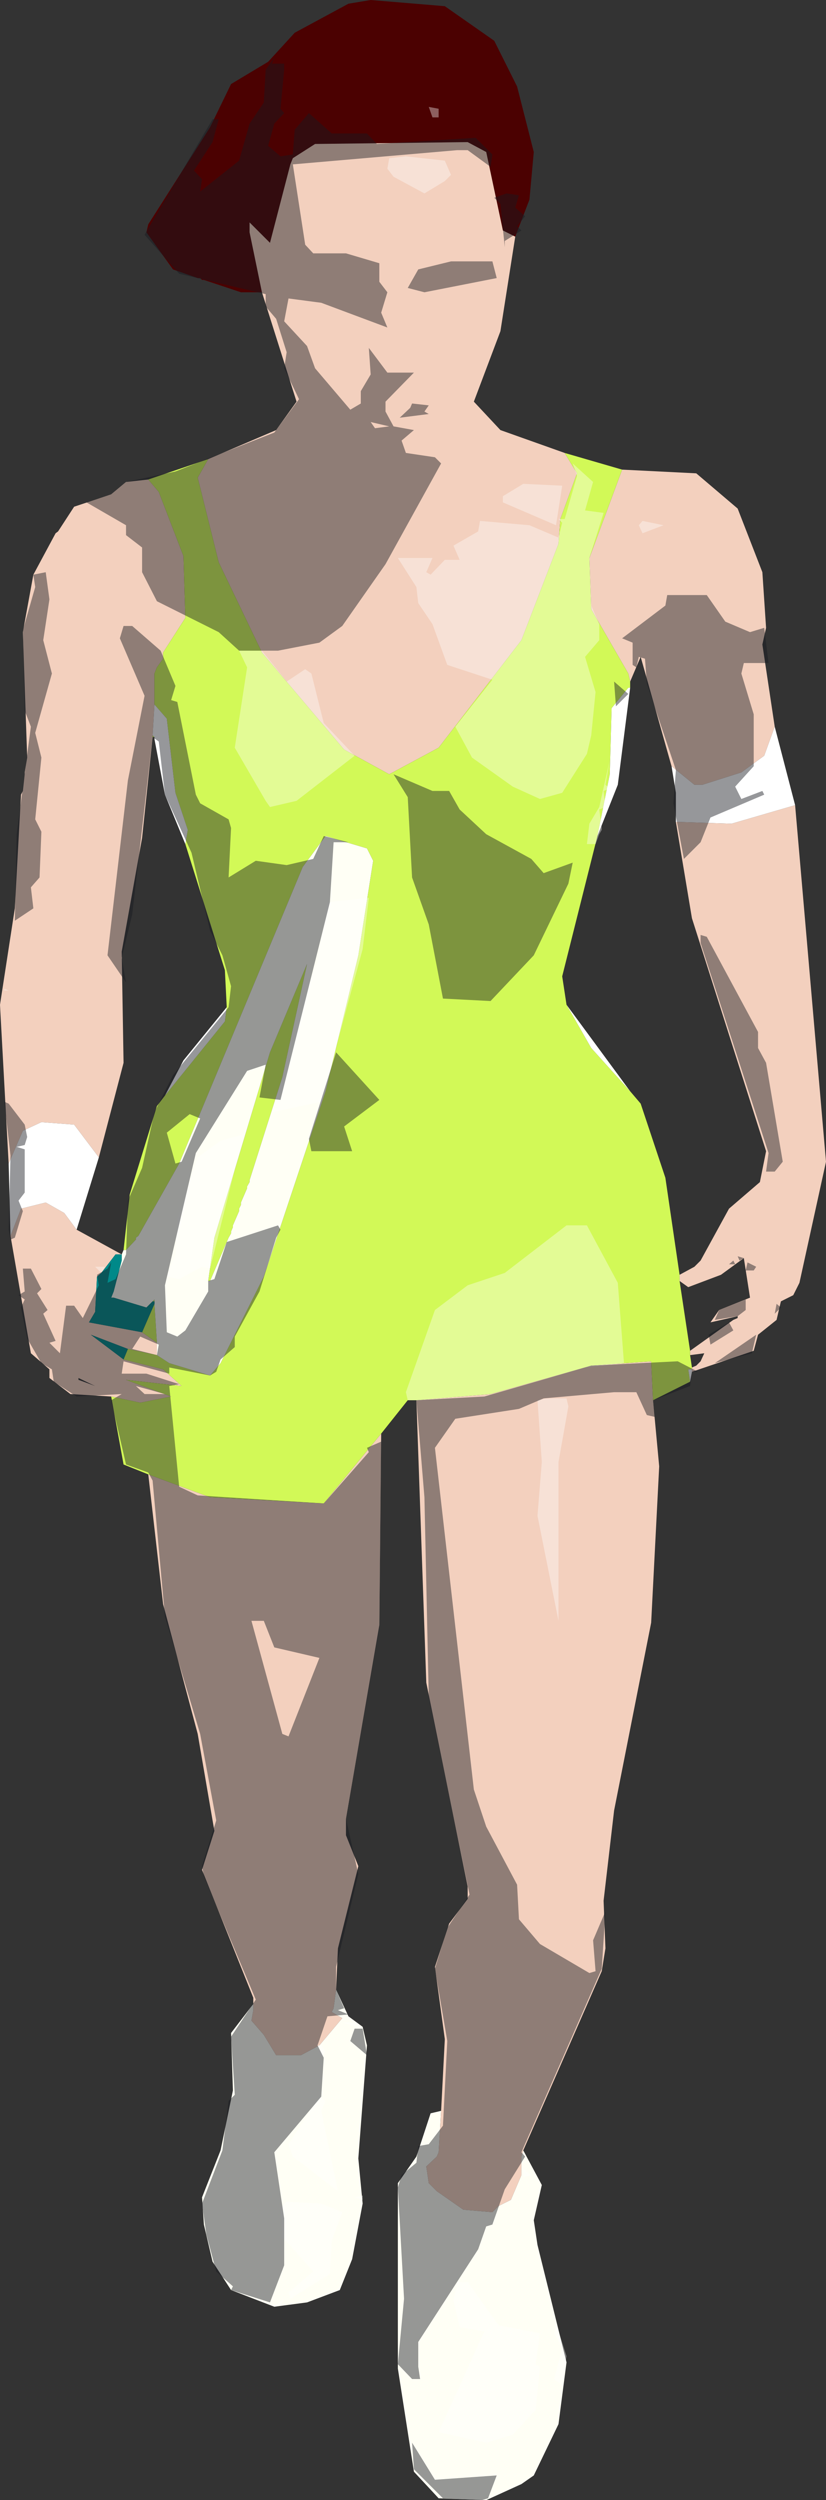
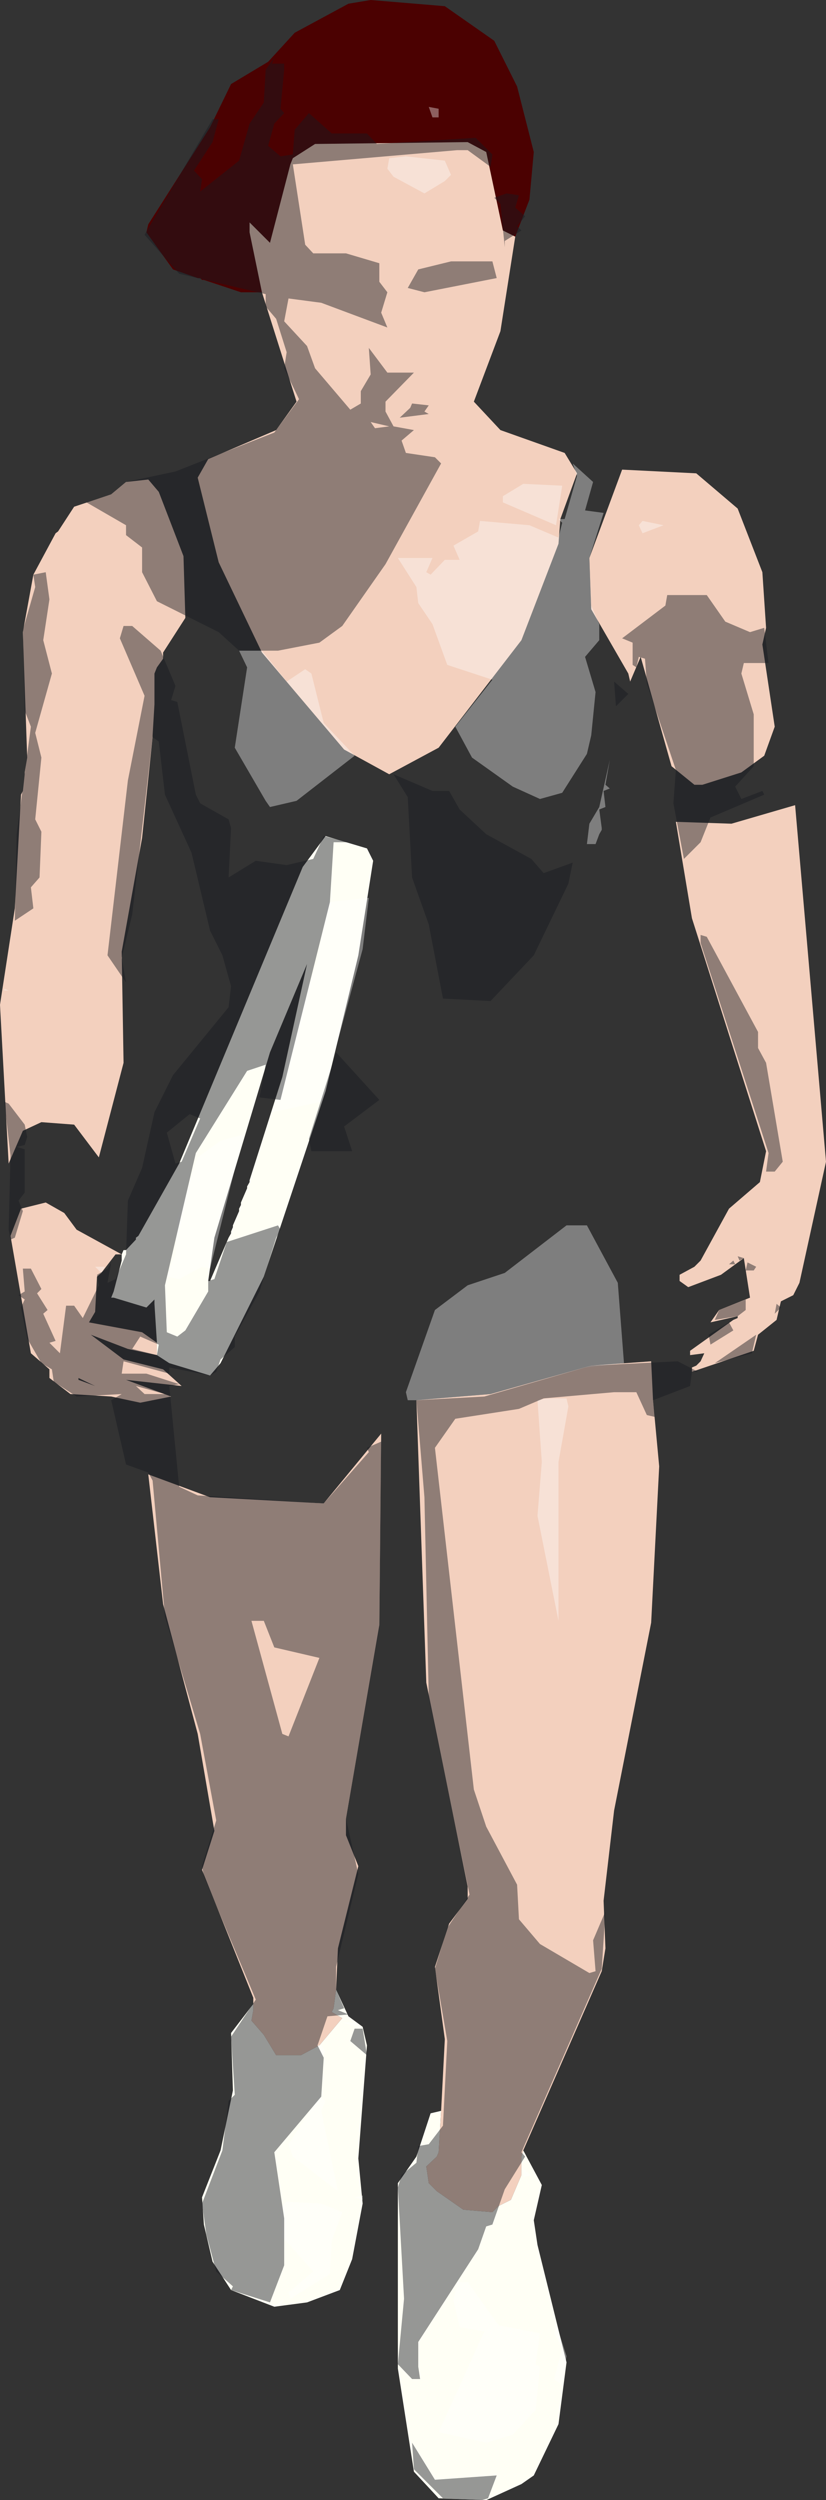
<svg xmlns="http://www.w3.org/2000/svg" height="202.3px" width="66.85px">
  <rect width="100%" height="100%" fill="#333333" stroke="none" />
  <g transform="matrix(1.0, 0.0, 0.0, 1.0, -11.8, 49.0)">
    <path d="M53.5 -29.85 L52.5 -30.35 51.15 -36.7 49.65 -37.5 37.3 -37.35 35.5 -36.2 35.3 -35.7 33.65 -29.35 32.0 -31.0 32.0 -30.2 33.0 -25.35 31.3 -25.35 28.3 -26.35 28.15 -26.35 28.0 -26.5 27.8 -26.5 25.8 -27.2 23.65 -30.2 23.8 -30.85 28.8 -38.7 30.5 -42.2 33.5 -44.0 35.65 -46.35 40.0 -48.7 41.8 -49.0 47.8 -48.5 51.8 -45.7 53.65 -42.0 55.0 -36.7 54.65 -32.85 53.5 -29.85" fill="#4b0101" fill-rule="evenodd" stroke="none" />
    <path d="M33.0 -25.35 L32.0 -30.2 32.0 -31.0 33.65 -29.35 35.3 -35.7 35.5 -36.2 37.3 -37.35 49.65 -37.5 51.15 -36.7 52.5 -30.35 53.5 -29.85 52.3 -22.2 50.15 -16.5 52.3 -14.2 57.5 -12.35 58.5 -10.7 57.15 -7.0 57.0 -5.0 54.0 2.8 47.3 11.5 43.3 13.65 39.65 11.65 33.0 3.8 29.5 -3.5 27.8 -10.35 28.65 -11.85 34.15 -14.2 35.8 -16.5 33.0 -25.35 M62.15 -11.0 L68.15 -10.7 71.5 -7.85 73.5 -2.7 73.8 1.8 73.5 3.15 74.5 9.8 73.65 12.15 71.8 13.5 68.65 14.5 68.0 14.5 66.15 13.0 63.65 4.15 62.8 6.15 62.65 5.5 59.65 0.3 59.5 -3.85 62.15 -11.0 M76.15 16.15 L78.65 45.0 76.5 54.8 76.0 55.8 75.0 56.3 74.65 57.8 73.15 59.0 72.8 60.3 67.8 62.0 67.8 61.8 67.8 61.65 68.15 61.5 68.5 61.15 68.8 60.5 67.65 60.65 67.65 60.3 71.15 57.8 71.5 57.65 71.5 57.5 69.3 58.0 70.0 57.0 72.5 56.0 72.0 52.8 70.15 54.15 67.5 55.15 66.8 54.65 66.8 54.15 68.0 53.5 68.5 53.0 70.8 48.8 73.3 46.65 73.8 44.15 67.8 25.3 66.5 17.5 71.0 17.65 76.15 16.15 M64.65 64.3 L65.15 69.65 64.5 82.3 61.5 97.5 60.65 104.8 60.8 108.65 60.5 110.5 54.15 125.0 54.0 125.5 54.0 127.0 53.15 129.0 52.15 129.5 51.65 130.0 49.3 129.8 47.15 128.3 46.5 127.65 46.3 126.3 47.15 125.5 47.3 125.15 47.5 121.8 47.8 116.0 47.0 110.15 48.15 106.65 49.65 104.65 49.65 103.65 46.3 87.15 45.5 64.3 51.5 63.8 59.65 61.5 64.5 61.15 64.65 64.3 M42.65 67.0 L42.5 82.5 39.8 98.15 39.8 99.5 40.8 102.0 39.15 108.65 39.0 112.0 38.8 113.5 38.65 113.8 39.5 114.3 37.65 116.5 36.15 117.3 34.15 117.3 33.15 115.65 32.15 114.5 32.3 113.65 32.3 113.15 32.3 112.65 28.15 102.3 29.15 99.15 27.8 91.3 25.0 80.8 23.8 70.3 28.8 72.15 38.0 72.65 42.65 67.0 M20.8 64.0 L17.5 63.8 15.8 62.5 15.8 61.8 14.3 60.5 12.65 51.0 13.5 48.8 15.5 48.3 17.0 49.15 18.0 50.5 21.65 52.5 21.15 52.5 20.0 54.0 19.65 54.3 19.5 57.15 19.0 58.0 23.3 58.8 24.5 59.65 24.5 60.65 22.15 60.15 19.15 59.0 21.8 61.0 25.0 61.8 26.5 63.15 22.0 62.65 25.65 64.0 23.15 64.5 20.8 64.0 M12.5 45.15 L11.8 32.3 13.0 24.5 13.5 15.3 13.65 15.0 13.8 13.65 13.8 13.5 14.0 12.3 13.65 2.15 14.5 -2.5 16.3 -5.85 16.5 -6.0 17.8 -8.0 20.8 -9.0 22.0 -10.0 23.8 -10.2 24.65 -9.2 26.65 -4.0 26.8 1.0 25.0 3.8 25.0 4.3 24.5 5.0 24.3 5.5 24.3 8.0 24.15 10.5 24.15 10.65 23.3 18.8 21.65 28.0 21.8 37.0 19.8 44.65 17.8 42.0 15.15 41.8 13.65 42.5 12.5 45.15 M18.15 62.65 L19.5 63.15 18.15 62.5 18.15 62.65" fill="#f3d0be" fill-rule="evenodd" stroke="none" />
-     <path d="M28.65 -11.85 L27.8 -10.35 29.5 -3.5 33.0 3.8 39.65 11.65 43.3 13.65 47.3 11.5 54.0 2.8 57.0 -5.0 57.15 -7.0 58.5 -10.7 57.5 -12.35 62.15 -11.0 59.5 -3.85 59.65 0.3 62.65 5.5 62.8 6.15 62.8 6.65 62.65 6.65 61.3 8.3 61.15 13.65 60.15 18.65 57.3 30.0 57.65 32.3 59.65 35.8 62.8 39.3 63.65 40.3 65.65 46.3 66.8 54.15 66.8 54.65 67.65 60.3 67.65 60.65 67.8 61.65 67.8 61.8 67.5 61.8 67.65 62.8 64.65 64.3 64.5 61.15 59.65 61.5 51.5 63.8 45.5 64.3 44.8 64.3 42.65 67.0 38.0 72.65 28.8 72.15 23.8 70.3 21.8 69.5 20.8 64.0 23.15 64.5 25.65 64.0 22.0 62.65 26.5 63.15 25.0 61.8 21.8 61.0 22.15 60.15 24.5 60.65 25.5 61.3 28.8 62.3 29.65 61.3 33.15 54.3 38.15 39.3 40.8 28.3 42.0 20.65 41.5 19.65 38.15 18.65 36.3 21.15 26.3 45.15 23.0 51.0 22.8 51.15 22.8 51.3 22.0 52.15 21.8 52.15 22.3 47.65 24.5 40.5 25.15 39.65 30.0 33.65 30.15 32.5 30.0 29.5 26.8 19.3 27.0 18.15 26.0 15.15 25.3 9.15 24.3 8.0 24.3 5.5 24.5 5.0 25.0 4.3 25.0 3.8 26.8 1.0 26.65 -4.0 24.65 -9.2 23.8 -10.2 28.65 -11.85 M24.3 10.65 L24.15 10.65 24.15 10.5 24.3 10.65 M32.0 46.65 L31.8 47.0 31.8 47.15 31.3 48.3 31.3 48.5 31.15 48.8 31.15 49.0 30.65 50.15 30.65 50.3 30.5 50.65 30.5 50.8 30.3 51.15 28.8 54.65 28.65 54.65 29.15 51.15 33.65 36.15 36.65 29.0 34.65 38.15 32.0 46.5 32.0 46.65 M23.3 58.8 L24.3 56.5 24.5 59.65 23.3 58.8 M24.3 56.3 L24.15 56.3 24.3 56.15 24.3 56.3" fill="#d2f957" fill-rule="evenodd" stroke="none" />
-     <path d="M74.5 9.8 L76.15 16.15 71.0 17.65 66.5 17.5 66.5 15.15 66.15 13.0 68.0 14.5 68.65 14.5 71.8 13.5 73.65 12.15 74.5 9.8 M67.8 62.0 L67.65 62.8 67.5 61.8 67.8 61.8 67.8 62.0 M12.65 51.0 L12.5 45.15 13.65 42.5 15.15 41.8 17.8 42.0 19.8 44.65 18.0 50.5 17.0 49.15 15.5 48.3 13.5 48.8 12.65 51.0 M60.15 18.65 L61.15 13.65 61.3 8.3 62.65 6.65 62.8 6.65 61.8 14.5 60.15 18.65 M57.65 32.3 L62.8 39.3 59.65 35.8 57.65 32.3 M24.3 8.0 L25.3 9.15 26.0 15.15 27.0 18.15 26.8 19.3 25.15 15.3 24.3 10.8 24.3 10.65 24.15 10.5 24.3 8.0 M30.15 32.5 L30.0 33.65 25.15 39.65 26.65 36.8 30.15 32.5" fill="#ffffff" fill-rule="evenodd" stroke="none" />
    <path d="M54.15 125.0 L55.65 127.8 55.0 130.65 55.3 132.65 57.65 142.15 57.0 147.15 55.0 151.3 54.0 152.0 51.15 153.3 47.3 153.15 45.3 151.0 44.0 142.65 44.0 127.65 45.5 125.5 46.65 122.0 47.5 121.8 47.3 125.15 47.15 125.5 46.3 126.3 46.5 127.65 47.15 128.3 49.3 129.8 51.65 130.0 52.15 129.5 53.15 129.0 54.0 127.0 54.0 125.5 54.15 125.0 M39.0 112.0 L40.0 114.15 41.15 115.0 41.5 116.5 40.8 125.65 41.15 129.3 40.3 133.8 39.3 136.3 36.65 137.3 34.0 137.65 30.5 136.3 29.0 134.0 28.3 131.0 28.15 128.8 29.65 125.0 30.65 120.15 30.5 115.5 32.3 113.15 32.3 113.65 32.15 114.5 33.15 115.65 34.15 117.3 36.15 117.3 37.65 116.5 39.5 114.3 38.65 113.8 38.8 113.5 39.0 112.0 M21.8 52.15 L22.0 52.15 22.8 51.3 22.8 51.15 23.0 51.0 26.3 45.15 36.3 21.15 38.15 18.65 41.5 19.65 42.0 20.65 40.8 28.3 38.15 39.3 33.15 54.3 29.65 61.3 28.8 62.3 25.5 61.3 24.5 60.65 24.5 59.65 24.3 56.5 24.3 56.3 24.3 56.15 24.15 56.3 23.65 56.8 21.0 56.0 20.8 56.0 21.0 55.5 21.65 53.0 21.65 52.5 21.8 52.15 M32.0 46.65 L32.0 46.5 34.65 38.15 36.65 29.0 33.65 36.15 29.15 51.15 28.65 54.65 28.8 54.65 30.3 51.15 30.5 50.8 30.5 50.65 30.65 50.3 30.65 50.15 31.15 49.0 31.15 48.8 31.3 48.5 31.3 48.3 31.8 47.15 31.8 47.0 32.0 46.65" fill="#fffff5" fill-rule="evenodd" stroke="none" />
-     <path d="M22.15 60.15 L21.8 61.0 19.15 59.0 22.15 60.15 M21.65 52.5 L21.65 53.0 21.0 55.5 20.8 56.0 21.0 56.0 23.65 56.8 24.15 56.3 24.3 56.3 24.3 56.5 23.3 58.8 19.0 58.0 19.5 57.15 19.65 54.3 20.0 54.0 21.15 52.5 21.65 52.5" fill="#008989" fill-rule="evenodd" stroke="none" />
    <path d="M59.3 50.15 L61.8 54.8 62.3 61.3 59.15 61.65 51.5 63.8 45.65 64.3 44.8 64.3 44.65 63.65 47.0 57.0 49.65 55.0 52.65 54.0 57.65 50.15 59.3 50.15 M60.8 16.3 L60.3 16.5 60.5 18.0 60.5 18.15 60.3 18.5 60.0 19.3 59.3 19.3 59.5 17.65 60.3 16.3 61.15 12.5 60.8 14.5 61.15 14.8 60.65 15.0 60.8 16.3 M63.8 -6.85 L65.5 -6.5 63.8 -5.85 63.5 -6.5 63.8 -6.85 M58.5 -10.5 L58.15 -11.5 59.8 -10.0 59.15 -7.7 60.65 -7.5 59.5 -3.85 59.65 0.0 60.3 1.5 60.3 2.8 59.15 4.15 60.0 7.0 59.65 10.5 59.3 12.0 57.3 15.15 55.5 15.65 53.3 14.65 50.0 12.3 48.65 9.8 51.65 6.0 48.0 4.8 46.8 1.5 45.65 -0.2 45.5 -1.5 44.0 -3.85 46.8 -3.85 46.3 -2.7 46.65 -2.5 47.8 -3.7 49.0 -3.7 48.5 -4.85 50.5 -6.0 50.65 -6.85 54.65 -6.5 57.0 -5.5 57.3 -6.7 57.0 -7.0 57.5 -7.0 58.5 -10.5 M54.15 -9.85 L57.3 -9.7 56.8 -6.5 52.5 -8.35 52.5 -8.85 54.15 -9.85 M57.0 69.3 L57.0 82.15 55.3 73.65 55.65 69.3 55.3 64.3 56.0 64.15 57.65 64.15 57.8 64.8 57.0 69.3 M51.0 139.65 L49.0 139.3 48.5 137.15 48.8 135.65 49.65 135.65 52.15 139.15 55.5 139.8 55.15 142.3 55.5 142.5 55.15 146.0 53.3 148.0 51.15 148.65 47.3 147.8 51.0 139.65 M56.65 139.8 L56.8 139.0 57.65 141.65 57.3 144.0 56.65 143.5 57.3 141.0 56.65 139.8 M54.15 126.5 L54.8 127.0 54.15 127.15 54.15 126.5 M46.5 -40.35 L47.3 -40.2 47.3 -39.5 46.8 -39.5 46.5 -40.35 M44.65 -36.35 L47.8 -36.0 48.3 -34.85 47.8 -34.35 46.15 -33.35 43.65 -34.7 43.15 -35.35 43.3 -36.2 44.65 -36.35 M31.15 3.65 L33.0 3.65 35.0 6.15 36.5 5.15 37.0 5.5 38.0 9.5 40.5 12.15 35.8 15.8 33.65 16.3 33.3 15.8 30.8 11.5 31.8 5.0 31.15 3.65 M41.65 23.65 L41.15 27.8 37.8 40.15 33.8 41.0 34.0 40.65 34.3 40.65 34.0 40.5 34.15 40.0 34.3 39.65 34.3 39.5 35.0 37.5 35.0 37.15 35.15 36.65 35.15 36.5 35.65 35.0 35.65 34.65 35.8 34.15 35.8 34.0 36.3 32.5 36.3 32.15 36.5 31.65 36.5 31.5 37.5 28.8 38.3 24.0 41.65 23.65 M12.15 31.0 L12.5 31.15 12.15 31.15 12.15 31.0 M31.5 42.8 L28.8 53.65 28.15 53.5 26.3 54.5 25.3 54.3 26.0 52.5 26.15 49.65 27.8 44.65 29.65 43.3 31.5 42.8 M20.3 53.5 L20.0 54.0 19.5 53.5 20.3 53.5 M34.15 137.5 L34.8 137.0 34.5 137.5 34.15 137.5 M35.0 129.15 L37.8 129.3 39.5 130.0 38.65 132.3 38.5 135.0 35.3 137.0 35.15 136.5 37.15 134.8 34.65 132.0 34.5 129.65 35.0 129.15 M41.15 128.65 L41.15 129.0 40.5 128.8 41.15 128.65 M37.5 116.5 L37.8 116.5 38.15 117.0 37.8 117.5 37.5 116.5 M39.5 114.65 L40.5 114.65 41.15 115.15 39.5 114.65 M37.65 120.65 L38.15 121.0 37.8 121.8 39.15 128.3 35.5 125.5 35.15 124.5 37.65 120.65" fill="#ffffff" fill-opacity="0.369" fill-rule="evenodd" stroke="none" />
    <path d="M52.8 -33.35 L53.8 -33.2 53.5 -32.2 54.3 -31.5 53.65 -30.7 54.0 -30.35 52.65 -29.5 52.65 -29.0 52.3 -32.5 51.8 -33.0 52.8 -33.35 M71.15 58.65 L69.3 59.8 69.15 59.0 70.8 58.0 71.15 58.65 M72.3 53.15 L73.0 53.5 72.8 53.8 72.15 53.8 72.3 53.15 M71.3 53.3 L70.8 53.3 71.15 53.0 71.3 53.3 M72.0 52.8 L71.65 53.0 71.5 52.65 72.0 52.8 M68.5 26.65 L69.0 26.8 73.15 34.5 73.15 35.8 73.8 37.0 75.15 45.0 74.5 45.8 73.8 45.8 74.0 44.3 68.5 27.3 68.5 26.65 M58.15 20.8 L57.8 22.5 55.0 28.3 51.5 32.0 47.65 31.8 46.5 25.8 45.15 22.0 44.8 15.5 43.65 13.65 46.8 15.0 48.15 15.0 49.0 16.5 51.15 18.5 54.8 20.5 55.8 21.65 58.15 20.8 M61.65 8.15 L61.5 6.15 62.65 7.15 61.65 8.15 M72.0 4.65 L71.8 5.5 72.8 8.8 72.8 13.0 71.3 14.65 71.8 15.65 73.5 15.0 73.65 15.3 69.3 17.15 68.5 19.15 67.15 20.5 66.3 16.0 66.5 13.3 64.15 6.3 64.0 4.3 63.5 4.15 63.3 5.0 63.0 4.8 63.0 3.0 62.15 2.65 65.65 0.0 65.8 -0.85 69.0 -0.85 70.5 1.3 72.5 2.15 73.65 1.8 74.0 4.65 72.0 4.65 M51.65 -27.85 L52.0 -26.5 46.15 -25.35 44.8 -25.7 45.65 -27.2 48.3 -27.85 51.65 -27.85 M50.3 -37.85 L51.65 -36.5 51.5 -35.5 49.65 -36.85 48.8 -36.85 35.5 -35.7 36.5 -29.2 37.15 -28.5 39.8 -28.5 42.5 -27.7 42.5 -26.2 43.15 -25.35 42.65 -23.7 43.15 -22.5 37.8 -24.5 35.15 -24.85 34.8 -23.0 36.65 -21.0 37.3 -19.2 40.15 -15.85 41.0 -16.35 41.0 -17.35 41.8 -18.7 41.65 -20.85 43.15 -18.85 45.3 -18.85 43.0 -16.5 43.0 -15.7 43.65 -14.5 45.3 -14.2 44.3 -13.35 44.65 -12.35 47.0 -12.0 47.5 -11.5 43.0 -3.35 39.5 1.65 37.65 3.0 34.3 3.65 31.15 3.65 29.5 2.15 24.5 -0.35 23.3 -2.7 23.3 -4.7 22.0 -5.7 22.0 -6.5 18.8 -8.35 20.8 -9.0 22.0 -10.0 26.0 -10.85 34.0 -14.0 36.0 -16.7 34.8 -19.2 35.0 -20.5 34.15 -23.2 33.3 -24.2 33.3 -25.2 26.3 -26.85 23.5 -30.0 29.0 -39.35 29.5 -39.35 29.0 -37.5 27.5 -35.2 28.15 -34.5 28.0 -33.5 31.15 -36.0 32.0 -39.0 33.15 -40.7 33.3 -43.35 34.0 -44.35 33.8 -43.85 34.8 -43.85 34.8 -43.35 34.5 -40.2 34.8 -39.85 34.0 -39.0 33.5 -37.2 34.5 -36.35 35.5 -36.5 35.65 -38.5 36.8 -39.85 38.65 -38.2 41.5 -38.2 42.3 -37.35 50.3 -37.85 M72.15 56.15 L72.15 57.0 71.5 57.5 69.65 57.8 70.0 57.0 72.15 56.15 M72.65 60.5 L69.65 61.3 73.0 59.0 72.65 60.5 M74.5 57.3 L74.65 56.5 75.0 56.8 74.5 57.3 M53.8 65.0 L48.65 65.8 47.0 68.15 50.15 95.8 51.15 98.8 53.65 103.5 53.8 106.3 55.5 108.3 59.5 110.65 60.0 110.5 59.8 108.0 60.8 105.65 60.5 110.3 54.0 125.15 54.3 125.5 52.65 128.15 51.65 131.0 51.15 131.15 50.5 133.0 45.65 140.5 45.65 142.5 45.8 143.5 45.15 143.5 44.0 142.3 44.5 137.0 44.0 128.0 44.3 127.0 45.5 126.0 45.65 124.65 46.5 124.5 47.65 123.0 48.0 116.15 47.0 110.3 48.0 107.0 49.8 104.3 46.5 88.3 46.15 72.15 45.5 64.3 51.0 64.0 59.65 61.5 66.65 61.15 68.3 62.0 67.8 62.0 67.65 63.15 64.65 64.3 64.8 65.65 64.15 65.5 63.3 63.65 61.5 63.65 55.8 64.15 53.8 65.0 M14.5 -2.5 L15.5 -2.7 15.8 -0.5 15.3 2.8 16.0 5.5 14.65 10.3 15.15 12.3 14.65 17.3 15.15 18.3 15.0 22.0 14.3 22.8 14.5 24.5 13.0 25.5 13.15 18.5 14.3 9.8 13.8 8.5 13.65 2.0 14.65 -1.5 14.5 -2.5 M51.3 153.15 L50.8 153.3 47.65 153.15 45.3 150.8 45.15 148.65 47.0 151.65 52.0 151.3 51.3 153.15 M41.8 -14.85 L42.15 -14.35 43.3 -14.5 41.8 -14.85 M44.15 -15.2 L45.0 -16.0 45.15 -16.35 46.5 -16.2 46.15 -15.7 46.5 -15.5 44.15 -15.2 M30.5 18.0 L30.3 22.0 32.5 20.65 35.0 21.0 37.15 20.5 38.0 18.65 40.0 19.15 38.8 19.15 38.5 24.0 34.5 40.0 32.8 39.8 33.3 37.15 31.8 37.65 27.65 44.3 25.15 55.0 25.3 58.8 26.15 59.15 26.8 58.65 28.65 55.5 28.65 54.65 29.15 54.5 30.15 51.5 34.3 50.15 34.5 50.5 34.15 51.15 32.8 55.5 30.8 59.15 30.8 60.0 29.65 61.0 29.3 62.0 28.8 62.3 25.5 61.65 25.5 62.15 21.8 61.15 21.65 62.15 23.65 62.15 26.3 63.0 25.5 63.15 26.3 71.3 27.8 72.0 38.0 72.65 41.65 68.5 41.5 68.15 42.65 67.65 42.5 82.65 39.8 98.15 40.8 102.65 39.0 110.15 39.0 112.0 39.65 113.5 39.15 113.65 40.0 114.0 38.3 114.15 37.5 116.5 38.0 117.5 37.8 120.65 34.0 125.15 34.8 130.5 34.8 134.3 33.65 137.3 30.5 136.3 30.65 136.0 29.3 134.8 28.5 131.8 28.15 129.3 29.8 125.0 30.3 121.0 30.8 120.5 30.5 115.8 32.5 112.8 28.3 102.8 28.15 102.0 29.3 98.3 28.0 91.3 25.15 81.8 24.15 70.8 23.8 70.15 22.0 69.5 20.8 64.3 21.65 63.8 18.0 64.0 16.15 62.8 16.0 61.8 15.15 61.3 14.0 59.3 13.5 56.8 13.8 56.15 13.3 55.8 13.8 55.5 13.65 53.65 14.3 53.65 15.15 55.3 14.8 55.65 15.65 57.0 15.3 57.3 16.3 59.5 15.8 59.65 16.65 60.5 17.15 56.65 17.8 56.65 18.5 57.65 19.8 55.0 19.65 54.15 20.5 53.65 20.8 53.15 20.5 54.8 21.15 54.5 22.0 52.5 22.15 48.15 23.3 45.5 24.3 41.0 25.8 38.0 30.3 32.5 30.5 30.8 29.8 28.3 28.8 26.3 27.3 20.0 25.15 15.3 24.65 11.0 24.15 10.65 22.5 25.0 21.65 28.5 22.0 30.5 20.5 28.3 22.15 14.15 23.5 7.3 21.5 2.65 21.8 1.65 22.5 1.65 24.8 3.65 26.0 6.5 25.65 7.65 26.15 7.8 27.65 15.3 28.0 16.0 30.3 17.3 30.5 18.0 M12.65 44.5 L12.15 40.15 12.5 40.3 13.8 42.0 14.0 43.0 13.8 43.65 13.15 43.8 13.8 44.0 13.8 47.5 13.3 48.15 13.65 49.0 13.0 51.15 12.65 51.3 12.5 50.5 12.65 44.5 M27.15 41.15 L25.3 42.65 26.0 45.15 26.5 45.0 28.0 41.5 27.15 41.15 M37.0 44.15 L36.8 43.15 39.0 36.15 42.5 40.0 39.65 42.15 40.3 44.15 37.0 44.15 M23.15 59.15 L22.5 60.15 24.5 60.65 24.65 59.8 23.15 59.15 M23.5 63.8 L25.15 63.8 22.8 63.15 23.5 63.8 M35.15 91.5 L37.65 85.15 34.0 84.3 33.15 82.15 32.15 82.15 34.65 91.3 35.15 91.5 M40.5 115.15 L41.15 115.15 41.5 117.3 40.15 116.15 40.5 115.15" fill="#171a20" fill-opacity="0.451" fill-rule="evenodd" stroke="none" />
  </g>
</svg>